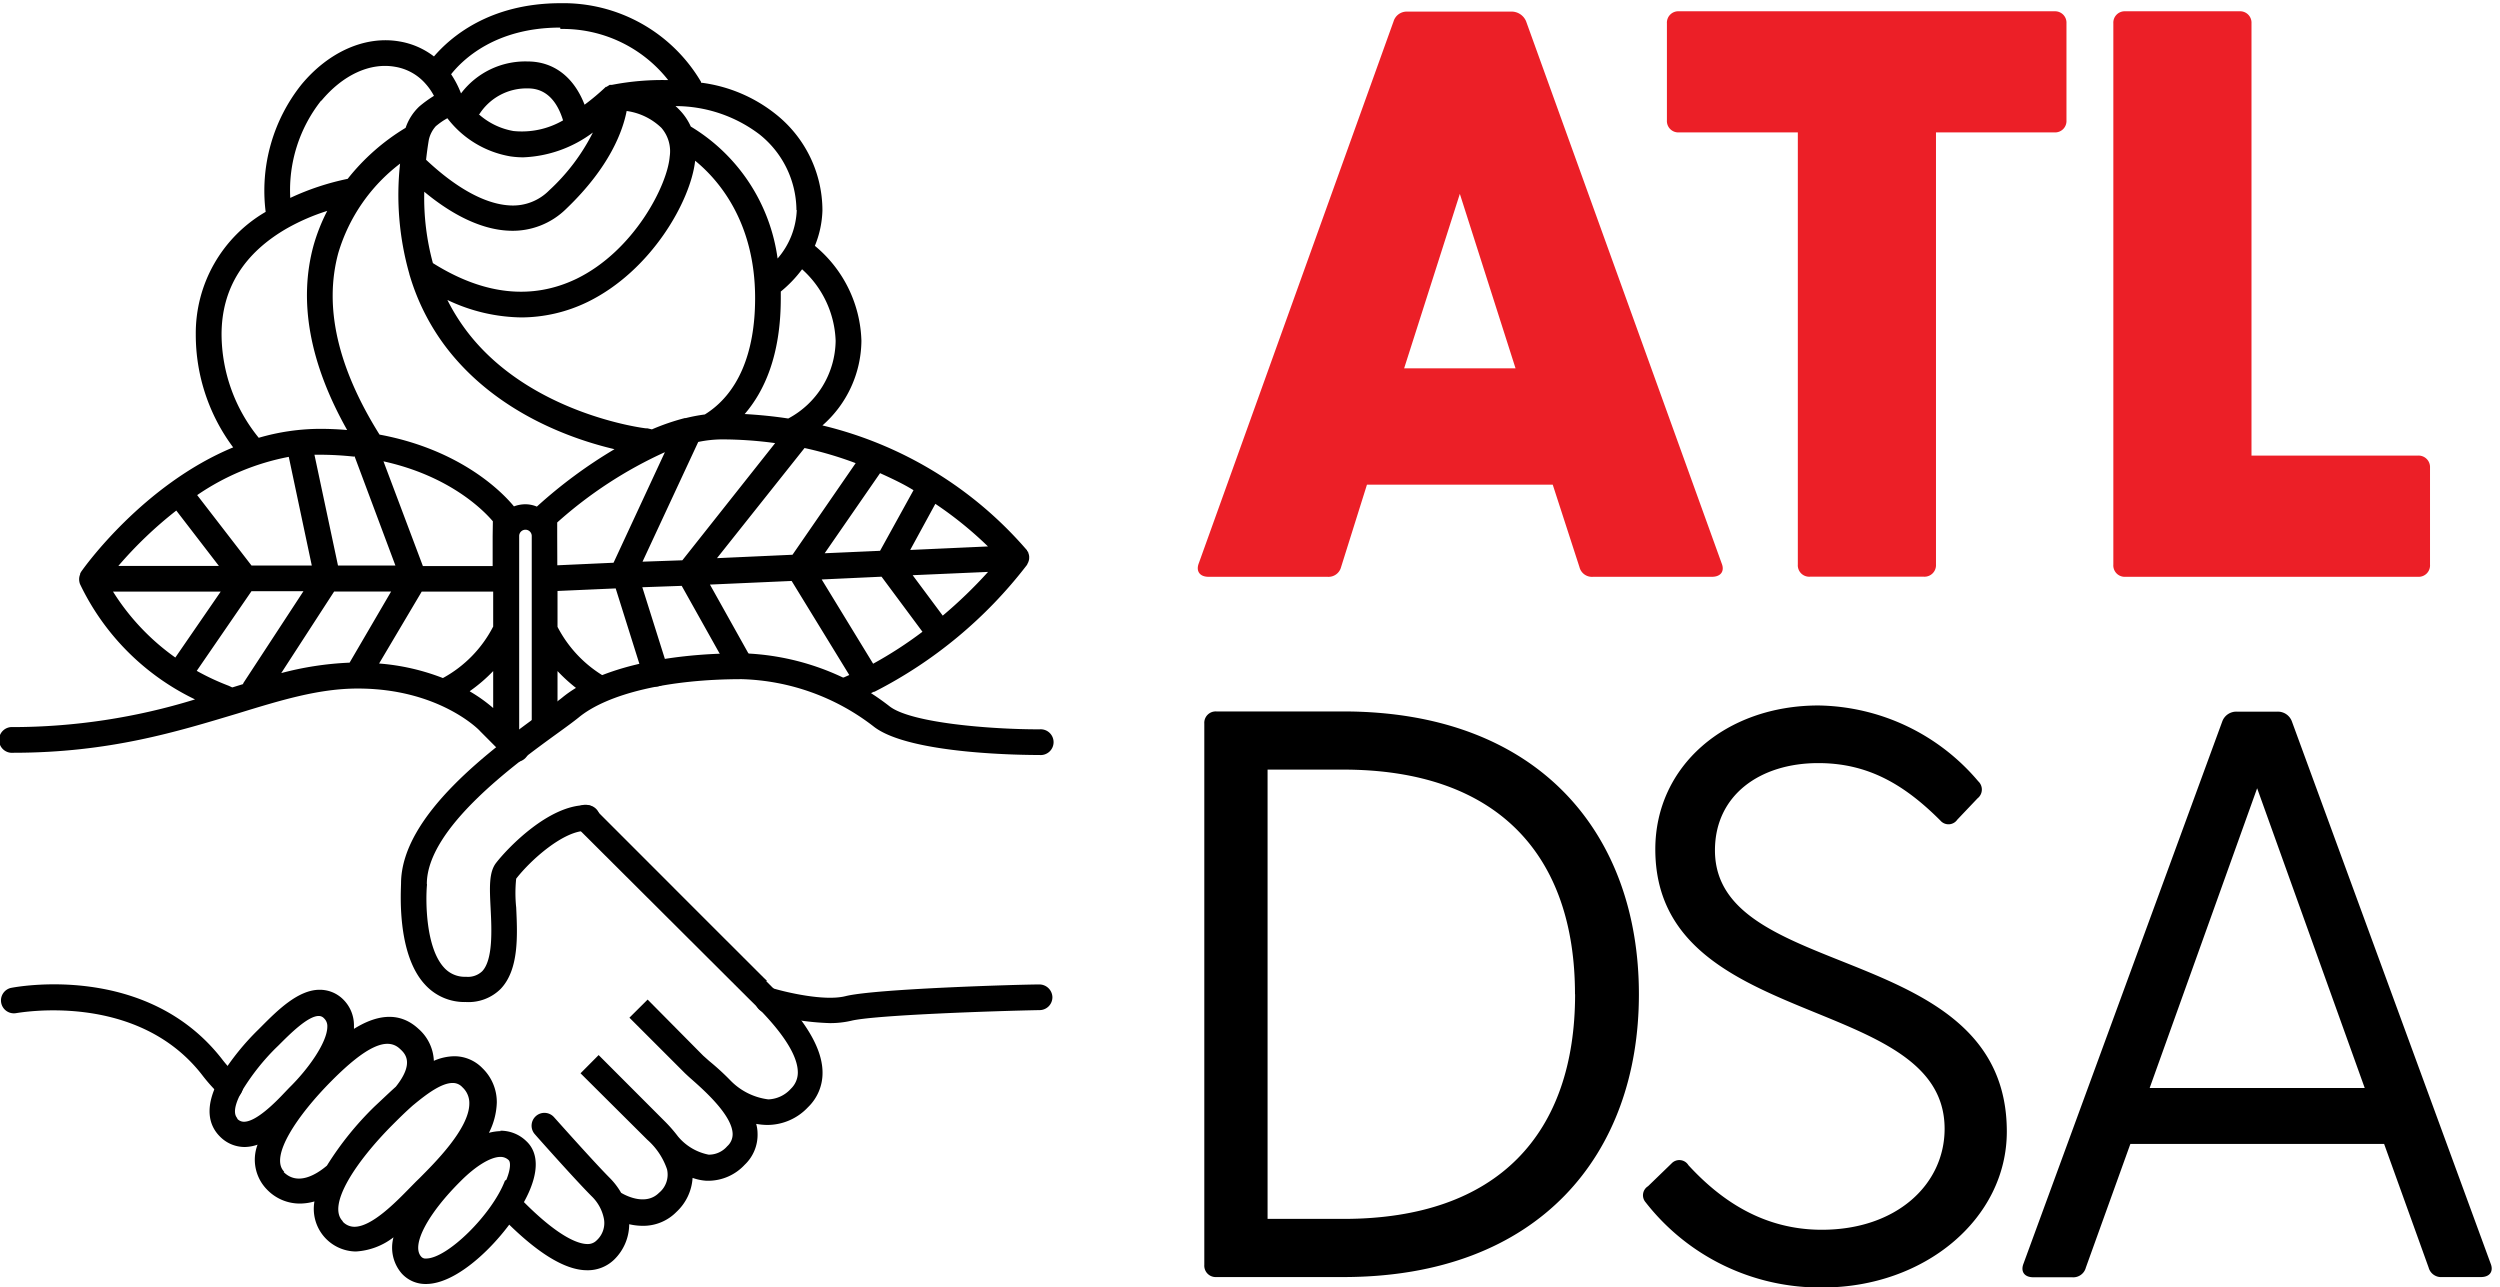
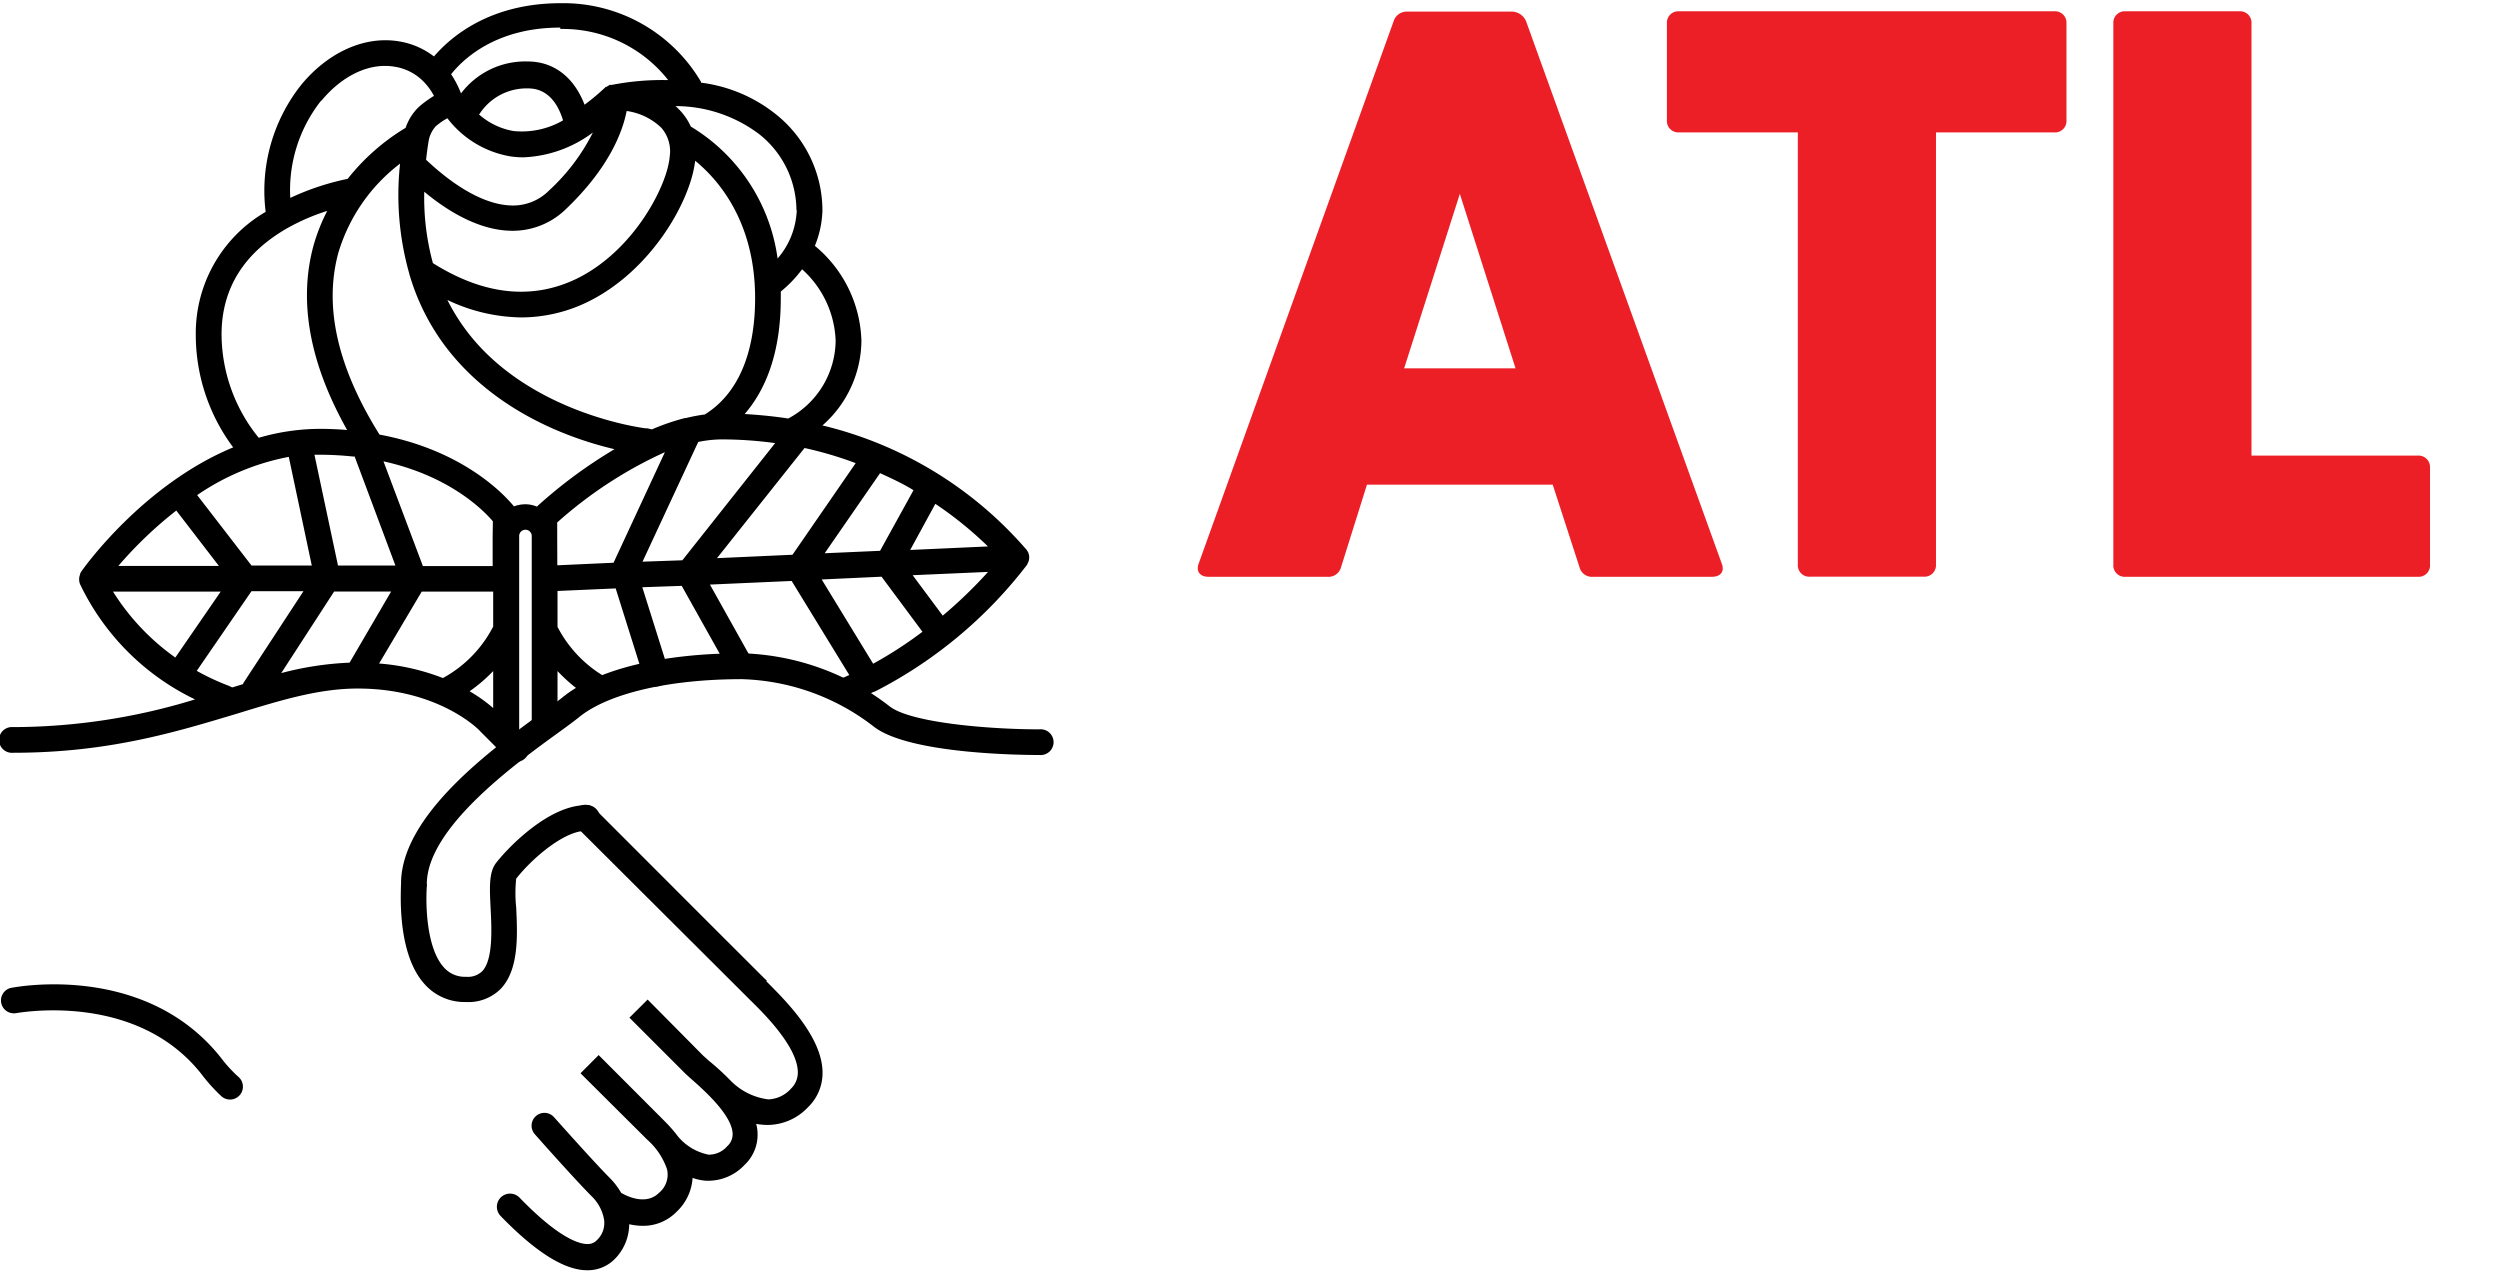
<svg xmlns="http://www.w3.org/2000/svg" viewBox="0 0 234.7 120.87">
  <defs>
    <style>.a{fill:#ec1f27;}</style>
  </defs>
  <path class="a" d="M160.72,54.15H149.57a1.21,1.21,0,0,1-1.29-.91l-2.51-7.74H128.33l-2.43,7.74a1.22,1.22,0,0,1-1.29.91H113.46c-.83,0-1.21-.53-.91-1.29L130.83,2a1.29,1.29,0,0,1,1.29-.91h9.71a1.48,1.48,0,0,1,1.44.91l18.36,50.89C161.93,53.62,161.55,54.15,160.72,54.15ZM142.28,34.58,137.05,18.2l-5.23,16.38Z" />
  <path class="a" d="M194,2.19V11.3a1.07,1.07,0,0,1-1.14,1.13H181.75V53a1.08,1.08,0,0,1-1.14,1.14H169.92A1.07,1.07,0,0,1,168.78,53V12.43H157.63a1.07,1.07,0,0,1-1.14-1.13V2.19a1.07,1.07,0,0,1,1.14-1.13H192.9A1.07,1.07,0,0,1,194,2.19Z" />
  <path class="a" d="M228.13,43.91V53A1.07,1.07,0,0,1,227,54.15H199.53A1.07,1.07,0,0,1,198.4,53V2.19a1.07,1.07,0,0,1,1.13-1.13h10.7a1.07,1.07,0,0,1,1.14,1.13V42.77H227A1.08,1.08,0,0,1,228.13,43.91Z" />
-   <path d="M153.86,93.34c0,15-9.33,26.55-27.76,26.55H114.19a1.07,1.07,0,0,1-1.13-1.14V67.93a1.07,1.07,0,0,1,1.13-1.14H126.1C144.53,66.79,153.86,78.32,153.86,93.34Zm-6,0c0-13-7.2-21.09-21.77-21.09H119v42.18h7.13C140.67,114.43,147.87,106.39,147.87,93.34Z" />
-   <path d="M188.4,106.23c0,8.2-7.74,14.64-17.3,14.64a20.76,20.76,0,0,1-16.61-8,1,1,0,0,1,.23-1.51l2.2-2.13a1,1,0,0,1,1.59.16c3,3.26,7,6.06,12.52,6.06,7,0,11.53-4.24,11.53-9.48,0-12.82-27.16-9.1-27.16-26.24,0-7.82,6.6-13.5,15.32-13.5a20,20,0,0,1,15,7.12,1.05,1.05,0,0,1-.07,1.6l-1.9,2a1,1,0,0,1-1.59.08c-3.42-3.42-6.83-5.39-11.46-5.39-5.46,0-9.7,3-9.7,8.19C161,92.28,188.4,88.26,188.4,106.23Z" />
-   <path d="M232.91,119.89h-3.64A1.21,1.21,0,0,1,228,119l-4.18-11.61H200L195.82,119a1.22,1.22,0,0,1-1.29.91h-3.64c-.84,0-1.22-.53-.92-1.29l18.66-50.9a1.4,1.4,0,0,1,1.37-.91h3.79a1.4,1.4,0,0,1,1.37.91l18.66,50.9C234.12,119.36,233.74,119.89,232.91,119.89ZM222,102.14,211.9,74l-10.09,28.14Z" />
-   <path d="M97.56,92.42c-1.56,0-15.35.39-18.19,1.1-2,.5-5.68-.39-6.92-.77a1.19,1.19,0,0,0-1.51.79,1.21,1.21,0,0,0,.79,1.51,24.26,24.26,0,0,0,6.18,1,8.8,8.8,0,0,0,2-.22c2.18-.54,13.49-.92,17.67-1A1.21,1.21,0,0,0,98.8,93.6a1.23,1.23,0,0,0-1.24-1.18" />
  <path d="M96.55,52.73a1,1,0,0,0,.07-.42h0s0,0,0-.07a1.13,1.13,0,0,0-.09-.35c0-.05,0-.09-.07-.13s0-.1-.08-.14A36.59,36.59,0,0,0,77.21,39.94,10.69,10.69,0,0,0,80.87,32a12,12,0,0,0-4.37-8.92,9.45,9.45,0,0,0,.71-3.32,11.55,11.55,0,0,0-4.33-9,14.08,14.08,0,0,0-7.07-3s0,0,0-.08A15,15,0,0,0,52.64.3c-6.71,0-10.36,3.21-11.9,5A7.27,7.27,0,0,0,37.5,3.89c-3.24-.56-6.68,1-9.21,4.06a16,16,0,0,0-3.35,11.94,13.17,13.17,0,0,0-6.56,11.52A17.67,17.67,0,0,0,21.89,42c-8.45,3.5-14,11.27-14.28,11.69a1.51,1.51,0,0,0-.09.18l0,.06a1.16,1.16,0,0,0-.09.4v.1a1.35,1.35,0,0,0,.08.4v0h0a23,23,0,0,0,10.8,10.83,58.25,58.25,0,0,1-17.08,2.6,1.21,1.21,0,1,0,0,2.41c9.06,0,15.44-2,21.08-3.69,4.08-1.25,7.61-2.34,11.28-2.34,7.61,0,11.42,3.9,11.48,4l2.53,2.54a1.22,1.22,0,0,0,1.71,0,1.21,1.21,0,0,0,0-1.71l-.57-.57V50.32a.59.59,0,1,1,1.18,0v17.6a1.21,1.21,0,1,0,2.42,0V63a15.5,15.5,0,0,0,3.25,2.63,1.21,1.21,0,0,0,1.66-.41,1.19,1.19,0,0,0-.4-1.65,11.6,11.6,0,0,1-4.51-4.72V55.48l5.46-.24,2.63,8.37a1.22,1.22,0,0,0,1.16.84,1.18,1.18,0,0,0,.36-.06,1.19,1.19,0,0,0,.79-1.51l-2.44-7.75L64,55l4.35,7.77a1.21,1.21,0,0,0,1,.62,1.16,1.16,0,0,0,.59-.16,1.2,1.2,0,0,0,.46-1.64l-3.75-6.71,7.67-.34,5.41,8.83-.92.41a1.21,1.21,0,0,0,.47,2.32,1.25,1.25,0,0,0,.46-.09c.79-.34,1.55-.7,2.3-1.07l.06,0h0A42.15,42.15,0,0,0,96.4,53.05a.82.82,0,0,0,.09-.19.31.31,0,0,0,.06-.13m-36.23,0,5.23-11.24a11.33,11.33,0,0,1,2.22-.24,37,37,0,0,1,5,.35l-8.71,11ZM41,11.78a6.22,6.22,0,0,1,1-.68,9.43,9.43,0,0,0,5.91,3.58,8.25,8.25,0,0,0,1.22.09,11.63,11.63,0,0,0,6.53-2.33,18.88,18.88,0,0,1-4.1,5.43,4.77,4.77,0,0,1-3.59,1.42C44.54,19.17,41.13,16.05,40,15c.07-.62.15-1.24.26-1.88a2.8,2.8,0,0,1,.68-1.3m4-1A5.26,5.26,0,0,1,49.58,8.3c1.87,0,2.81,1.47,3.28,3a7.71,7.71,0,0,1-4.66,1A6.58,6.58,0,0,1,45,10.77M39.83,18c1.86,1.55,4.83,3.55,8,3.66a7.15,7.15,0,0,0,5.36-2.09c4.09-3.92,5.29-7.33,5.64-9.15A5.86,5.86,0,0,1,62.09,12a3.36,3.36,0,0,1,.78,2.71c-.22,2.7-3.35,8.84-8.76,11.47-4.17,2-8.7,1.52-13.47-1.48A23.4,23.4,0,0,1,39.83,18M48.92,29.8a14.32,14.32,0,0,0,6.24-1.45c6-2.93,9.69-9.51,10.1-13.26,2.16,1.76,5.63,5.71,5.63,12.9,0,5.21-1.63,9-4.72,10.92,0,0,0,0,0,0a16.1,16.1,0,0,0-1.79.34l-.09,0a21.29,21.29,0,0,0-3.09,1.06l-.43-.1h-.06l-.08,0c-.11,0-11-1.34-16.89-9.23A19,19,0,0,1,42,28.16a16.54,16.54,0,0,0,7,1.64M75.53,42.06a34.17,34.17,0,0,1,4.8,1.42l-5.93,8.6-7.09.32Zm7.09,2.36c1.12.51,2.17,1,3.14,1.6l-3.14,5.69-5.2.23Zm5.19,2.88a35.21,35.21,0,0,1,4.94,4l-7.3.33ZM78.45,32A8.38,8.38,0,0,1,74,39.29c-1.31-.2-2.67-.34-4.09-.42C71.74,36.75,73.3,33.38,73.3,28c0-.22,0-.41,0-.63a11.62,11.62,0,0,0,2-2.09A9.45,9.45,0,0,1,78.45,32M74.8,19.72A7.36,7.36,0,0,1,73,24.27a17.15,17.15,0,0,0-8.15-12.39,5.35,5.35,0,0,0-1-1.5,5.66,5.66,0,0,0-.43-.42,13.07,13.07,0,0,1,7.86,2.64,9.16,9.16,0,0,1,3.49,7.12m-22.16-17a12.58,12.58,0,0,1,10.12,4.8,24.81,24.81,0,0,0-5.3.45s-.05,0-.08,0l-.12,0-.07.05,0,0a1,1,0,0,0-.2.13s-.06,0-.08,0a22,22,0,0,1-2,1.68c-1-2.59-2.89-4.06-5.35-4.06a7.56,7.56,0,0,0-6.25,3,9,9,0,0,0-.93-1.8c1.07-1.35,4.14-4.38,10.24-4.38M30.16,9.47c2-2.41,4.55-3.62,6.93-3.2a4.84,4.84,0,0,1,2.85,1.58l0,0A5.53,5.53,0,0,1,40.74,9a11,11,0,0,0-1.38,1A4.9,4.9,0,0,0,38.08,12a20.27,20.27,0,0,0-5.44,4.79,24.22,24.22,0,0,0-5.39,1.79,13.56,13.56,0,0,1,2.91-9.15M20.8,31.41c0-4.3,2.08-7.65,6.19-10a19.71,19.71,0,0,1,3.73-1.61,17.4,17.4,0,0,0-1.28,3.23C28,28.28,29.06,34.1,32.59,40.37c-.83-.07-1.67-.11-2.56-.11a20.74,20.74,0,0,0-5.74.84,15.48,15.48,0,0,1-3.49-9.69M41.59,63.66a20.94,20.94,0,0,0-6-1.37l4-6.75H46.3v3.28a11.48,11.48,0,0,1-4.71,4.83h0m-15.22-.41,5-7.71h5.35l-3.9,6.68a29.64,29.64,0,0,0-6.49,1m-4.54,1.32-.32-.15a22.5,22.5,0,0,1-3-1.4l5.14-7.48h4.88l-5.66,8.65a.64.64,0,0,1,0,.07l-1,.31m5.28-21.64,2.16,10.2H23.61l-5.1-6.61a22.7,22.7,0,0,1,8.6-3.59m6.17-.07,3.84,10.27H31.73L29.52,42.69H30a30.18,30.18,0,0,1,3.25.18m13,7.46v2.81H39.7L36,43.31c6.26,1.38,9.43,4.64,10.27,5.63ZM16.55,47.93l4,5.2H11.11a38.1,38.1,0,0,1,5.44-5.2m-5.94,7.61H20.72l-4.26,6.19a21.68,21.68,0,0,1-5.85-6.19m33.5,9.34A14.76,14.76,0,0,0,46.3,63v3.47a14.57,14.57,0,0,0-2.19-1.56m5.2-17.57a3.07,3.07,0,0,0-1.06.2c-.94-1.15-4.82-5.29-12.62-6.74-3.94-6.3-5.24-12-3.87-17.05a16.42,16.42,0,0,1,5.8-8.39,27.08,27.08,0,0,0,.86,10.32,1.41,1.41,0,0,0,.06.22,21,21,0,0,0,3.33,6.61c4.74,6.28,12,8.75,15.88,9.66a45,45,0,0,0-7.29,5.39,2.83,2.83,0,0,0-1.09-.22m3,3V49.05a39.82,39.82,0,0,1,10.11-6.6L57.6,52.83l-5.28.24Zm24.83,4.06,5.62-.26,3.84,5.17a38,38,0,0,1-4.63,3ZM88.5,57.79,85.68,54l7.08-.31a43.26,43.26,0,0,1-4.26,4.11" />
  <path d="M20.85,99.44C13.76,90.31,1.49,92.65,1,92.75a1.21,1.21,0,0,0,.47,2.37c.11,0,11.32-2.16,17.5,5.79a15.87,15.87,0,0,0,1.81,2,1.21,1.21,0,1,0,1.63-1.79,12.4,12.4,0,0,1-1.53-1.64" />
  <path d="M72,92.08l-.33-.32c-.79-.78-9.34-9.33-15.82-15.82a1.21,1.21,0,1,0-1.71,1.71L70,93.46l.35.35c1.24,1.21,4.54,4.43,4.55,6.86a2.1,2.1,0,0,1-.65,1.54,3,3,0,0,1-2.12,1,6,6,0,0,1-3.56-1.78c-.7-.72-1.4-1.34-2-1.83l-.56-.5L60.8,93.84l-1.71,1.7,5.22,5.22c.15.14.37.35.66.6,1.13,1,3.76,3.33,3.81,5.08a1.51,1.51,0,0,1-.51,1.17,2.27,2.27,0,0,1-1.74.79,5,5,0,0,1-2.88-1.71h0a13.7,13.7,0,0,0-1.17-1.35L56.2,99.05l-1.7,1.71L60.77,107a6.49,6.49,0,0,1,1.85,2.77,2.21,2.21,0,0,1-.75,2.21c-1.19,1.2-3,.34-3.56,0a6.73,6.73,0,0,0-1.06-1.39c-1.46-1.46-5.2-5.67-5.24-5.71a1.2,1.2,0,0,0-1.8,1.6c.15.18,3.82,4.31,5.33,5.82a4,4,0,0,1,1.16,2.14,2.2,2.2,0,0,1-.68,2,1.15,1.15,0,0,1-.87.35c-.81,0-2.72-.58-6.38-4.36A1.21,1.21,0,0,0,47,114.16c3.3,3.41,6,5.08,8.09,5.09h0a3.56,3.56,0,0,0,2.57-1,4.67,4.67,0,0,0,1.41-3.32,5.7,5.7,0,0,0,1.25.15,4.37,4.37,0,0,0,3.19-1.31,4.76,4.76,0,0,0,1.51-3.19,4.69,4.69,0,0,0,1.32.27h.21a4.69,4.69,0,0,0,3.36-1.5,3.87,3.87,0,0,0,1.21-2.94,3.43,3.43,0,0,0-.13-.9,6.38,6.38,0,0,0,1,.1h.07a5.23,5.23,0,0,0,3.79-1.66,4.45,4.45,0,0,0,1.37-3.25c0-3.43-3.71-7-5.28-8.58" />
-   <path d="M47,106.19a4.64,4.64,0,0,0-1.1.16,6.67,6.67,0,0,0,.74-2.84,4.43,4.43,0,0,0-1.35-3.23,3.67,3.67,0,0,0-2.64-1.12,4.94,4.94,0,0,0-1.92.43,4.21,4.21,0,0,0-1.44-3c-1.92-1.78-4.14-1.2-6.06,0,0-.11,0-.22,0-.32a3.41,3.41,0,0,0-1.06-2.49A3.1,3.1,0,0,0,30,92.92c-2,0-3.94,1.92-5.47,3.46l-.3.3a23.63,23.63,0,0,0-3.43,4.24c-1.82,3.07-1.1,4.82-.17,5.76a3.26,3.26,0,0,0,2.35,1,3.8,3.8,0,0,0,1.2-.22,4,4,0,0,0,.88,4.21,4.26,4.26,0,0,0,3.1,1.32,5,5,0,0,0,1.36-.2,4,4,0,0,0,3.89,4.7,6.38,6.38,0,0,0,3.53-1.33,3.71,3.71,0,0,0,.76,3.38,3,3,0,0,0,2.3,1c3.54,0,8.37-5.41,9.78-8.92,1-2.47.36-3.8-.35-4.47a3.46,3.46,0,0,0-2.45-1M22.3,105c-.61-.61.08-2,.55-2.8a21.22,21.22,0,0,1,3-3.77l.32-.31c1-1,2.72-2.74,3.75-2.74a.66.66,0,0,1,.5.22,1,1,0,0,1,.31.77c0,1.48-1.79,4-3.58,5.75l-.43.45c-.94,1-2.68,2.74-3.82,2.74a.84.84,0,0,1-.65-.31m4.43,5c-1.4-1.4,1.23-5.29,4.45-8.53s5.21-4.15,6.42-3c.46.42,1.4,1.3-.39,3.55-.66.59-1.31,1.22-2,1.86a29.47,29.47,0,0,0-4.47,5.55c-1,.85-2.75,1.91-4.06.6m5.55,4.62c-1.51-1.51,1.27-5.64,4.68-9.06.52-.52,1.19-1.19,1.93-1.84l.1-.08v0c1.21-1,2.57-2,3.6-2a1.2,1.2,0,0,1,.92.4,2,2,0,0,1,.65,1.53c0,2.36-3.28,5.6-4.67,7l-.34.33-.56.57c-1.34,1.37-3.58,3.67-5.22,3.67a1.5,1.5,0,0,1-1.1-.49m15.23-3.83C46.2,114,42,118.15,40,118.15a.53.53,0,0,1-.47-.19c-.93-1.06.61-4,3.75-7.11,1.4-1.4,2.79-2.24,3.7-2.24a1.09,1.09,0,0,1,.78.31c.18.18.19.82-.22,1.83" />
  <path d="M40.07,83c0-5.26,8.27-11.26,12.24-14.14.86-.62,1.54-1.12,2-1.49,2.73-2.26,8.46-3.61,15.34-3.61a21.16,21.16,0,0,1,12.44,4.5c3.44,2.59,14.31,2.62,15.5,2.62a1.21,1.21,0,1,0,0-2.41h-.11c-4.34,0-11.86-.57-13.94-2.14a23.58,23.58,0,0,0-13.89-5c-7.53,0-13.69,1.53-16.88,4.17-.4.32-1.08.82-1.88,1.4-4.61,3.35-13.19,9.57-13.24,16,0,.68-.44,6.59,2.22,9.5a5,5,0,0,0,3.86,1.67A4.28,4.28,0,0,0,47,92.84c1.74-1.82,1.58-5.06,1.46-7.65a12.81,12.81,0,0,1,0-2.7C49.87,80.68,52.91,78,55,78a1.21,1.21,0,1,0,0-2.41c-3.45,0-7.25,3.91-8.42,5.41-.69.88-.62,2.32-.52,4.3s.23,4.8-.79,5.88a1.94,1.94,0,0,1-1.52.52,2.61,2.61,0,0,1-2.07-.87c-1.71-1.87-1.73-6.2-1.6-7.72a.37.37,0,0,0,0-.11" />
</svg>